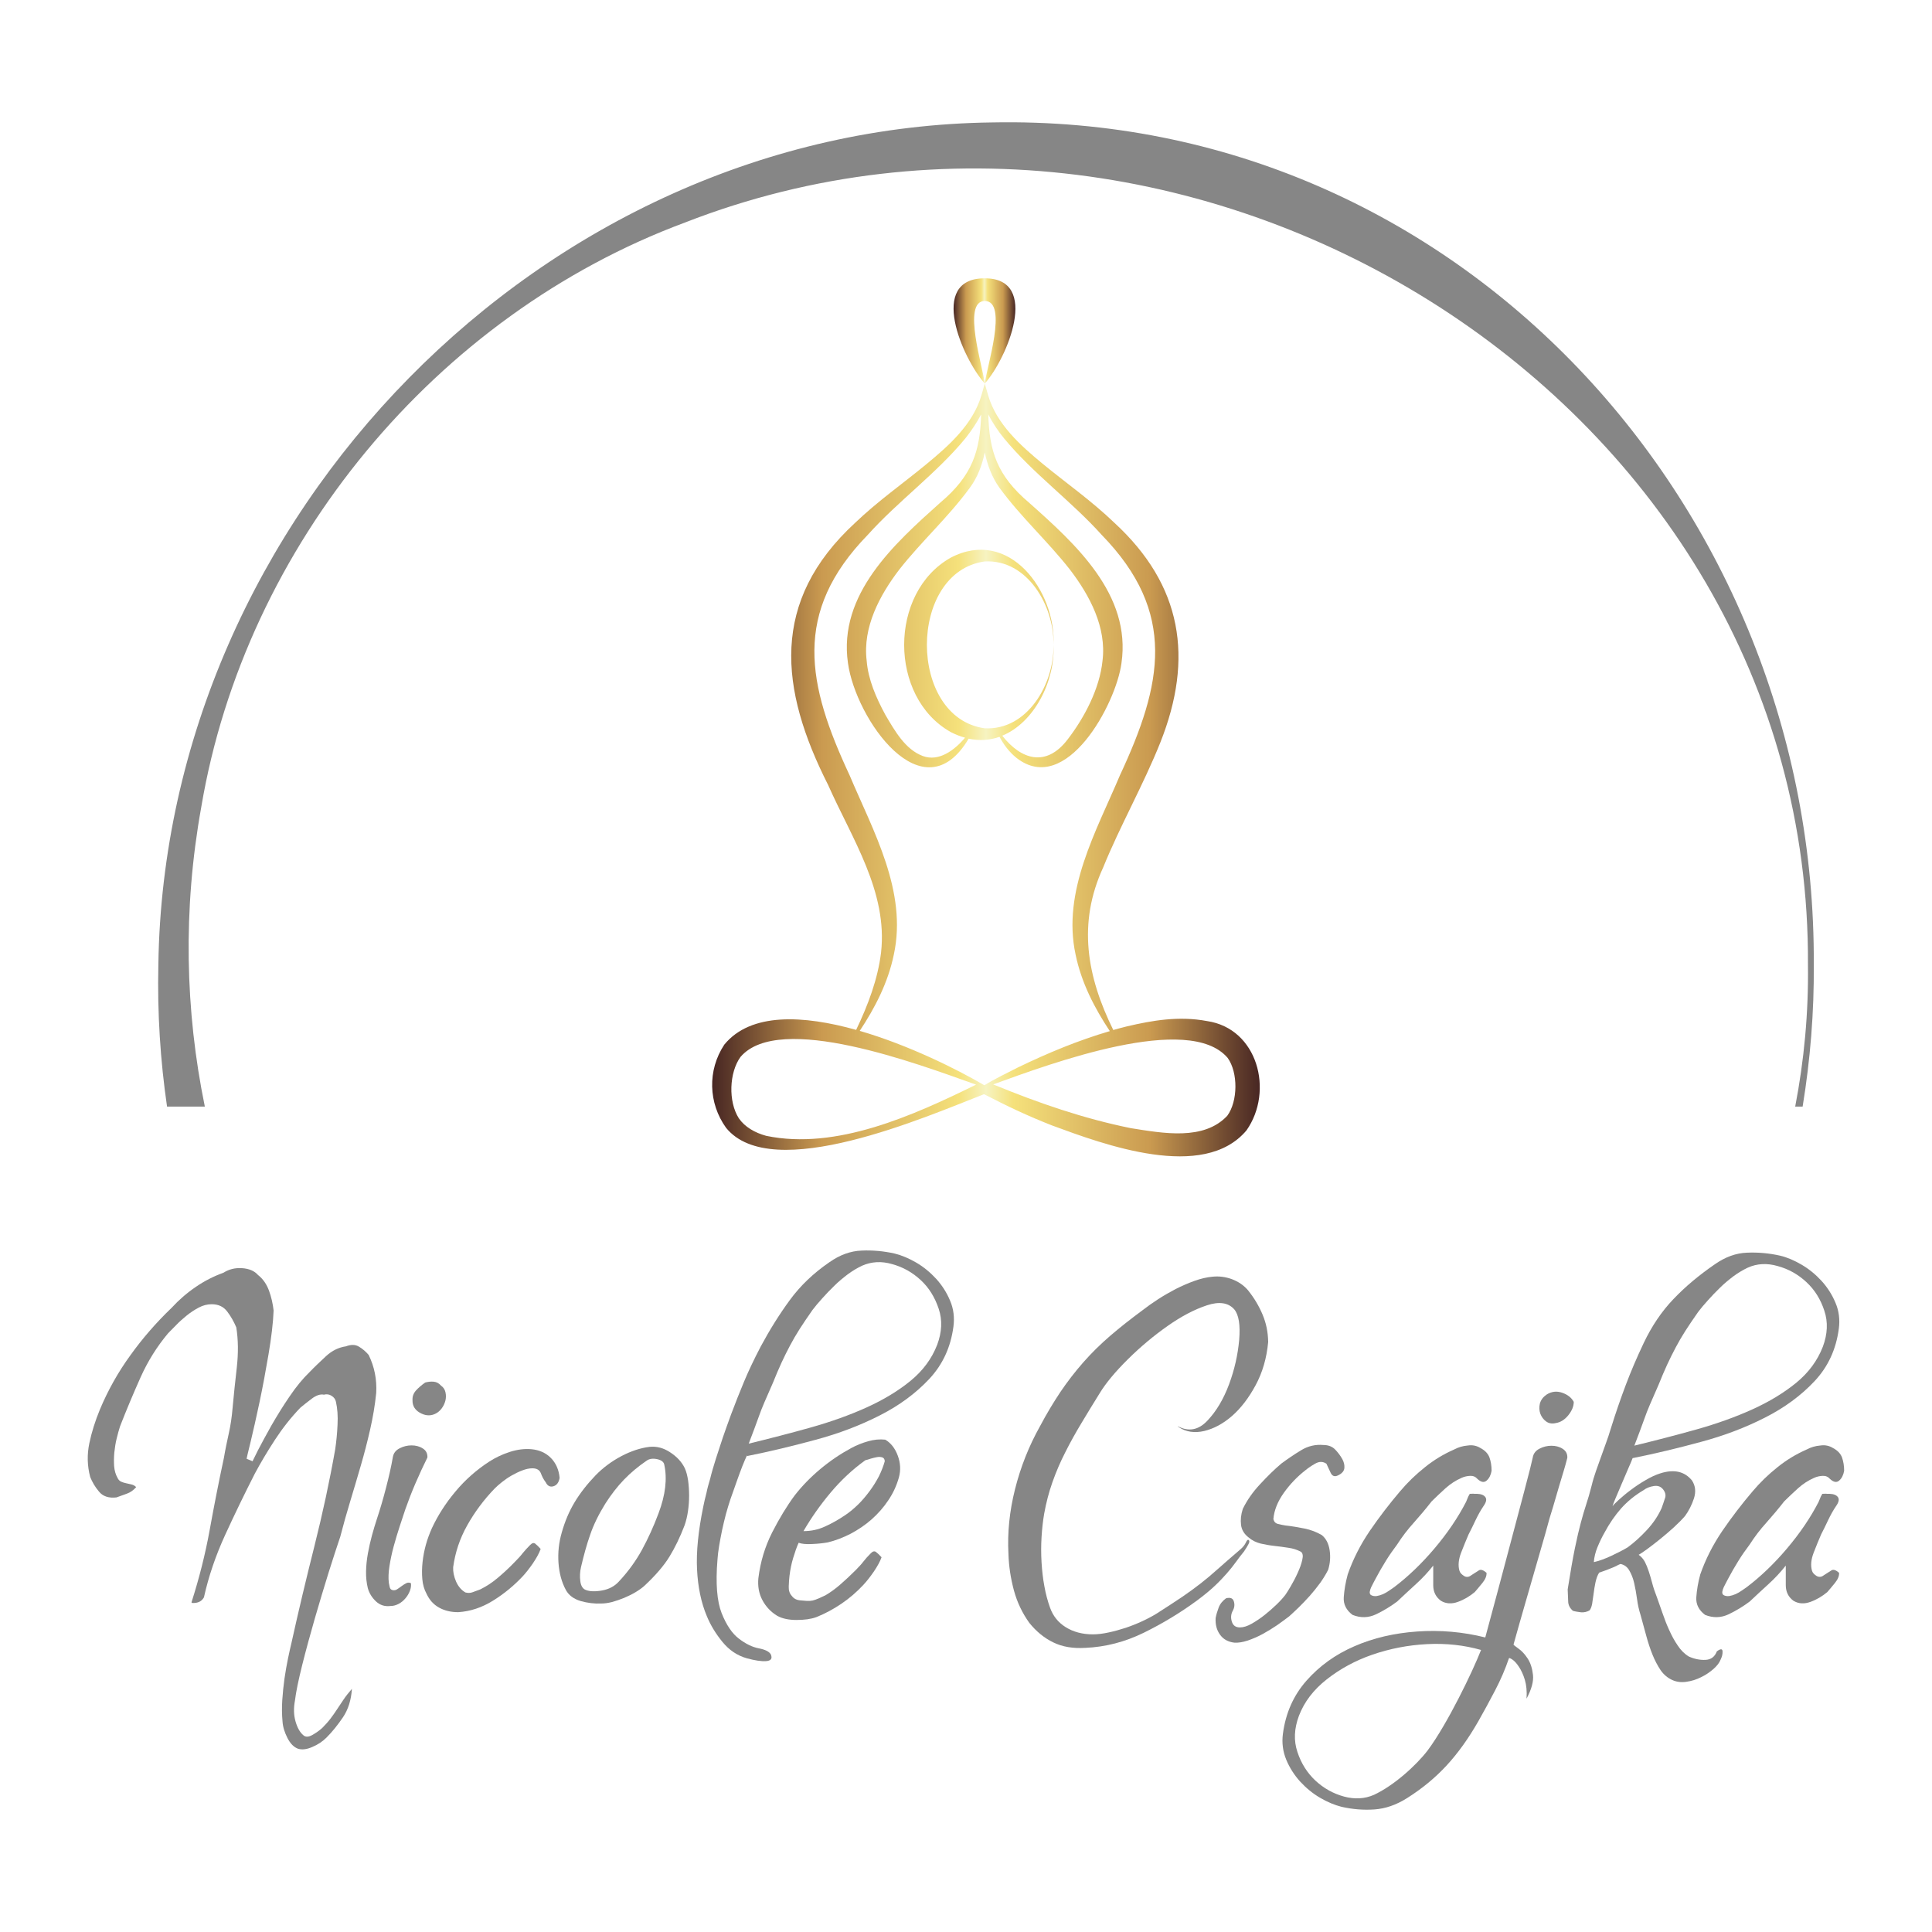
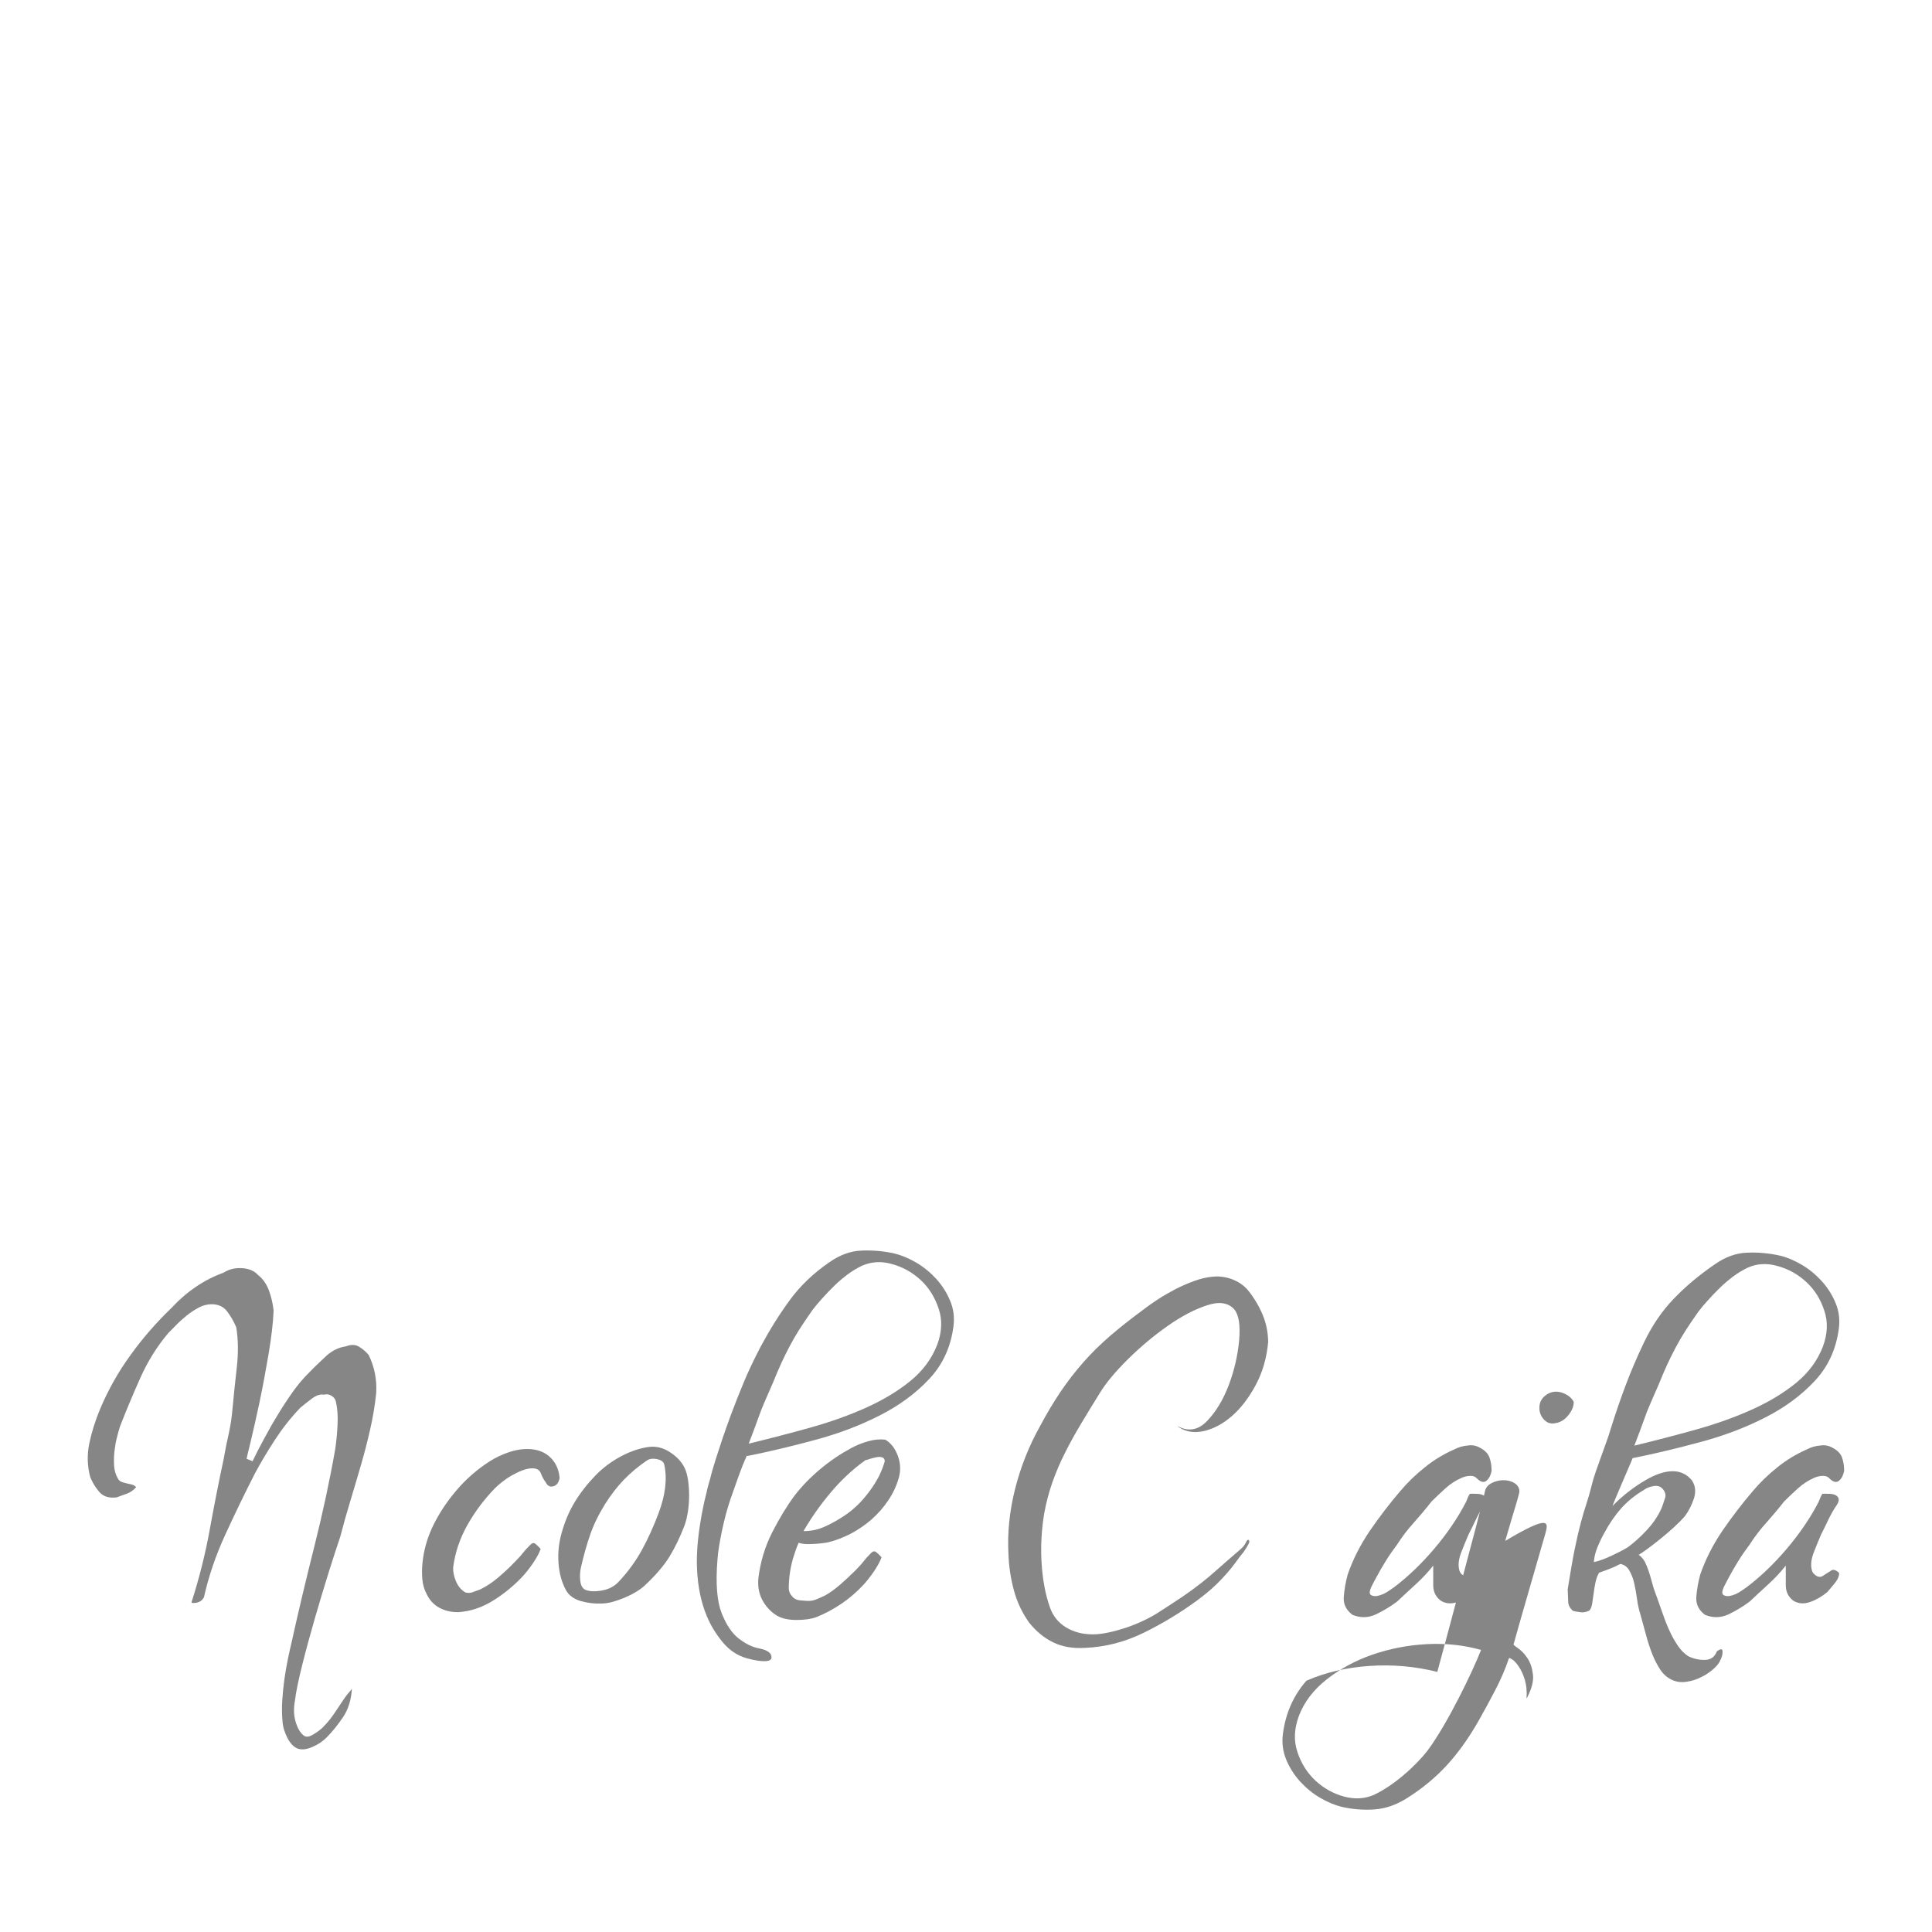
<svg xmlns="http://www.w3.org/2000/svg" version="1.1" id="Ebene_1" x="0px" y="0px" viewBox="0 0 1559.1 1559.1" style="enable-background:new 0 0 1559.1 1559.1;" xml:space="preserve">
  <style type="text/css">
	.st0{fill:#868686;}
	.st1{fill:url(#SVGID_1_);}
	.st2{fill:url(#SVGID_00000090293746761593376100000005203336487741303183_);}
	.st3{fill:url(#SVGID_00000112623523585950994750000016842465339514810815_);}
	.st4{fill:url(#SVGID_00000008106812674896775390000008998415792805216655_);}
	.st5{fill:#585857;}
	.st6{fill:url(#SVGID_00000085929000506045797000000016005088429537701251_);}
	.st7{fill:url(#SVGID_00000115509276229049940550000008054782102592685453_);}
	.st8{fill:url(#SVGID_00000106864911150535611340000010931143053330551743_);}
	.st9{fill:#4B311B;}
	.st10{fill:url(#SVGID_00000173163208472829128340000011892925248905159612_);}
	.st11{fill:url(#SVGID_00000141422514210406990160000013093012095403051150_);}
	.st12{fill:#C5C5C5;}
	.st13{fill:#FFFFFF;}
	.st14{fill:url(#SVGID_00000141426053843634964520000010473146821977963166_);}
	.st15{fill:url(#SVGID_00000115500672261298363530000010628135501053771449_);}
	.st16{fill:#B26D24;}
	.st17{fill:#E1A04C;}
	.st18{fill:url(#SVGID_00000051350513444497585760000007888306986658671256_);}
	.st19{fill:url(#SVGID_00000037675373187239470250000017064644915552072091_);}
	.st20{fill:#386539;}
	.st21{fill:#589959;}
	.st22{fill:url(#SVGID_00000021079925706058362070000008390006689566280090_);}
	.st23{fill:url(#SVGID_00000143607185314991787890000012549231079981015965_);}
	.st24{fill:#2C285B;}
	.st25{fill:#3E4490;}
	.st26{fill:url(#SVGID_00000109724255753678993160000000384895573521943974_);}
	.st27{fill:url(#SVGID_00000016756823605029226430000008026462900013376434_);}
	.st28{fill:#4F3D66;}
	.st29{fill:#7A5C9A;}
	.st30{fill:url(#SVGID_00000136413181628185004310000003872075544229530025_);}
	.st31{fill:url(#SVGID_00000132072553240134228640000005167876127473315488_);}
	.st32{fill:#721D23;}
	.st33{fill:#9A2837;}
</style>
  <g>
    <g>
-       <path class="st0" d="M1448.7,893h6c6.2-37.9,9.3-76.3,9-114.7c1.9-368.3-286.6-686.9-662.9-679.5c-363,4.5-667.8,318.7-673,679.5    c-0.9,39.4,1.6,77.6,7,114.7h30.5c-15.9-77.4-17.8-159-2.9-241.6c35.6-211.5,189.3-397.1,390.3-471.8    c413.5-161.4,908.8,144,906.3,598.8C1459.5,817.5,1455.9,855.8,1448.7,893z" />
-     </g>
+       </g>
    <g>
      <g>
        <linearGradient id="SVGID_1_" gradientUnits="userSpaceOnUse" x1="769.531" y1="267.032" x2="819.413" y2="267.032">
          <stop offset="0" style="stop-color:#472623" />
          <stop offset="0.2" style="stop-color:#CA9A50" />
          <stop offset="0.45" style="stop-color:#F5E17B" />
          <stop offset="0.5" style="stop-color:#F6F3C1" />
          <stop offset="0.55" style="stop-color:#F5E17B" />
          <stop offset="0.8" style="stop-color:#CA9A50" />
          <stop offset="1" style="stop-color:#472623" />
        </linearGradient>
-         <path class="st1" d="M794.7,309.5c1.2-12.1,19.2-66.6,0-66.6C776,242.9,793.5,297.3,794.7,309.5L794.7,309.5z M794.7,309.5     c-18.1-20.3-46.2-84.9,0-84.9C839.8,224.6,812.8,289.2,794.7,309.5L794.7,309.5z" />
      </g>
      <g>
        <linearGradient id="SVGID_00000084495232089304482450000018404397659401419442_" gradientUnits="userSpaceOnUse" x1="574.81" y1="621.353" x2="1016.696" y2="621.353">
          <stop offset="0" style="stop-color:#472623" />
          <stop offset="0.2" style="stop-color:#CA9A50" />
          <stop offset="0.45" style="stop-color:#F5E17B" />
          <stop offset="0.5" style="stop-color:#F6F3C1" />
          <stop offset="0.55" style="stop-color:#F5E17B" />
          <stop offset="0.8" style="stop-color:#CA9A50" />
          <stop offset="1" style="stop-color:#472623" />
        </linearGradient>
-         <path style="fill:url(#SVGID_00000084495232089304482450000018404397659401419442_);" d="M974.1,824c-22.9-4.3-44.3-0.5-64.8,4.3     c-3.7,0.9-7.3,1.9-10.9,2.9c-21.3-43.2-29-86-8.1-131.3c13.6-33.5,32.5-66.7,46.1-100.8c27-68,17.7-126.8-37.2-177.3     c-18.3-17.6-38.6-31.8-57.5-47.3c-18.3-15.1-37.5-32.2-44.3-55.5c0,0-2.7-9.5-2.7-9.5c0,0-2.7,9.5-2.7,9.5     c-6.8,23.3-26,40.4-44.3,55.5c-18.9,15.6-39.2,29.8-57.5,47.3c-68.9,63.4-61.2,134.1-21.9,211.7c19.3,43.5,48.2,86.1,42.7,135.2     c-2.6,21.3-10.4,42.2-20.1,62.4c-42.5-11.9-85-14.2-106.4,11.9c-13.7,20.7-12.9,47.2,1.4,67.1c37.1,45.8,161.8-9.1,208.2-27.1     c18.5,9.6,35.4,17.6,54.8,25.2c42,15.5,122.3,45.3,157,4C1028.2,880.4,1014.9,830,974.1,824z M794.7,365.1     c2.1,10.2,5.8,20.1,11.9,28.6c17.2,23.5,38.9,43.1,56.7,65.8c16.1,21,29.8,46.8,26.4,73.8c-2.3,22.3-14.4,45.6-28.2,63.5     c-17.3,22.6-37.5,16.3-52.7-3.1c25.7-10.6,42.6-43.6,41.4-73.3c0.6,31.3-21,69.3-55.7,67.3c-62-8.7-62-125.9,0-134.6     c34.7-2,56.3,36,55.7,67.3c1.8-43.6-35.8-94.9-82.9-70.4c-50.2,28.1-50.2,112.7,0,140.8c3.9,2,7.7,3.5,11.5,4.5     c-8.6,10.2-21.2,19.6-34.1,14.8c-14.2-5.3-22.6-20.3-30.2-33.2c-7.6-14-13.9-28.6-15.1-43.7c-3.3-27,10.4-52.8,26.5-73.8     c17.8-22.6,39.5-42.2,56.7-65.7C788.9,385.2,792.6,375.3,794.7,365.1z M618.3,916.6c-9.2-2.5-17.3-7.2-22.1-14.2     c-8.6-13.5-7.8-36.8,1.4-49.5c31.3-36.5,143.1,5.7,190.1,22.4C737.2,900.1,674.9,928.4,618.3,916.6z M693.8,831.9     c12.3-18.6,22.8-38.8,27.5-61.5c11.1-51.1-16.7-99.8-35.7-144.8c-34.2-73.3-46.4-131.2,14.7-194c24.2-27,55.3-49.4,78.8-77.9     c4.7-6,9.1-12.4,12.7-19.3c-0.9,29.4-6.9,49.3-33.1,71.3c-37.1,33.2-82.4,73.9-74.4,129.4c6.2,45,60.5,123.2,97.4,61     c8.9,1.9,17.3,1.2,24.9-1.5c3.4,6.4,7.9,12.4,13.8,17.1c40,31.1,80.2-43.5,84.6-76.5c8.1-55.5-37.2-96.3-74.4-129.4     c-26.2-22.1-32.2-41.9-33.1-71.4c3.5,6.9,7.9,13.4,12.7,19.3c23.5,28.5,54.6,50.9,78.8,77.9c61.2,62.8,49,120.7,14.8,194     c-19,45-46.9,93.6-35.8,144.8c4.7,22.8,15.3,43.1,27.6,61.7c-25.6,7.5-50.1,17.7-74.1,29.3c-7.6,3.9-20.1,9.9-27.1,14.4     C772.7,863.1,733.4,843.4,693.8,831.9z M990.4,900.4c-18.9,20.2-51.5,14.2-77.9,10c-38.3-7.8-74.3-20.2-111-35.3     c47.1-17.1,157.9-58.1,189.2-21.4C999.2,865.5,999,888.7,990.4,900.4z" />
      </g>
    </g>
    <g>
      <path class="st0" d="M208.2,1028.9c4.1,3.2,7,7.5,8.9,12.7s3.1,10.6,3.7,16c-0.4,10-1.8,21.7-4.1,35.3    c-2.3,13.6-4.7,26.5-7.3,38.8c-2.6,12.3-5,22.8-7.1,31.6c-2.1,8.7-3.3,13.4-3.3,13.9l4.8,2c0.1-0.3,1.6-3.3,4.4-8.9    c2.9-5.6,6.5-12.2,10.8-19.9c4.4-7.6,9.2-15.5,14.7-23.5c5.4-8,10.8-14.5,16.1-19.6c3.9-4.1,8.4-8.3,13.3-12.9    c4.9-4.5,10.3-7.1,16-7.9c4.2-1.6,7.7-1.5,10.5,0.2c2.9,1.7,5.5,3.9,7.9,6.7c4.7,9.6,6.7,19.8,6.1,30.7c-1,10-2.7,19.8-4.9,29.5    c-2.2,9.7-4.7,19.4-7.5,29c-2.8,9.6-5.6,19.2-8.5,28.7s-5.6,19.1-8.1,28.8c-2.5,7.3-5.6,16.9-9.4,28.9c-3.7,12-7.5,24.4-11.2,37.3    c-3.7,12.9-7.1,25.3-10.1,37.3c-3,12-5,21.6-5.9,28.9c-1.1,5.9-1,11.5,0.5,16.7c1.5,5.2,3.6,8.9,6.4,11.2c1.8,1.5,4.1,1.4,7-0.2    c2.9-1.6,5.6-3.5,8.1-5.7c2.7-2.7,5-5.3,6.8-7.7c1.8-2.4,3.6-4.9,5.2-7.4c1.7-2.5,3.4-5.1,5.2-7.8c1.8-2.7,4.1-5.6,6.8-8.7    c-0.6,9-3,16.7-7.2,22.9c-4.2,6.2-8.6,11.7-13.3,16.4c-3.1,3.1-6.9,5.7-11.5,7.6c-4.5,2-8.3,2.4-11.5,1.4    c-3.3-1.2-6.2-4.1-8.5-8.6c-2.3-4.5-3.7-8.9-4-13.4c-0.5-5.5-0.6-11.2-0.2-17.2c0.4-6,1-11.8,1.8-17.5c0.8-5.7,1.8-11,2.8-16    c1-5,2-9.2,2.8-12.6c5.6-25.4,11.8-51.4,18.5-78c6.7-26.7,12.3-52.7,16.8-78.2c0.9-6.1,1.6-12.8,1.9-19.9    c0.4-7.1-0.1-13.3-1.3-18.6c-0.4-2-1.6-3.6-3.5-4.8c-1.9-1.2-4-1.5-6.2-0.9c-2.9-0.6-6.2,0.5-9.9,3.3c-3.7,2.8-6.7,5.2-9.1,7.2    c-7.5,7.8-14.3,16.4-20.5,25.9c-6.2,9.5-11.6,18.6-16.3,27.4c-8.2,16.1-16.2,32.6-23.9,49.4s-13.4,33.6-17.1,50.3    c-1.4,2.5-3.4,3.9-6.2,4.4c-2.8,0.4-4,0.3-3.8-0.5c6.2-19.4,11.1-38.8,14.6-58.1c3.5-19.3,7.3-38.8,11.5-58.3    c1.2-7.1,2.6-13.7,4-20c1.4-6.3,2.4-13,3-20.2c0.9-10.2,2.1-21.1,3.4-32.7c1.3-11.6,1.2-22.4-0.4-32.4c-2-4.7-4.4-9-7.4-12.9    c-3-3.9-7.1-5.8-12.5-5.8c-3.5,0-7,0.9-10.4,2.7c-3.4,1.8-6.6,3.9-9.7,6.4c-3.1,2.5-5.9,5-8.4,7.6c-2.5,2.6-4.8,4.8-6.6,6.7    c-8.9,10.6-16.4,22.5-22.3,35.7c-5.9,13.2-11.4,26.3-16.5,39.4c-0.9,2.8-1.8,6-2.7,9.7c-0.9,3.6-1.5,7.4-1.9,11.2    c-0.4,3.8-0.4,7.6-0.2,11.2c0.3,3.6,1.2,6.8,2.7,9.4c0.7,1.6,1.7,2.6,3,3.2c1.3,0.6,2.7,1,4.2,1.3c1.5,0.3,3,0.7,4.4,1    c1.4,0.4,2.6,1.1,3.5,2.1c-2.2,2.5-4.7,4.3-7.6,5.3c-2.9,1-5.7,2-8.3,3c-6.2,0.7-10.9-0.8-14.1-4.7c-3.2-3.8-5.5-7.8-7.1-11.8    c-2.4-9-2.6-18.1-0.7-27.2c1.9-9.1,4.8-18.2,8.6-27.4c6.5-15.5,14.7-30.1,24.6-43.7c9.8-13.7,20.9-26.4,33.3-38.3    c5.7-6.2,12.1-11.8,19.3-16.7c7.1-4.9,14.6-8.7,22.4-11.5c4.4-2.8,9.4-4.1,15.1-3.7C201.1,1023.8,205.3,1025.6,208.2,1028.9z" />
-       <path class="st0" d="M344.9,1176.2c-3.2,6.4-6.4,13.4-9.7,21c-3.2,7.5-5.9,14.5-8.1,20.8c-1.4,4.1-2.9,8.7-4.6,13.9    c-1.7,5.2-3.3,10.5-4.8,16c-1.5,5.5-2.6,10.8-3.4,15.9c-0.8,5.1-1,9.7-0.5,13.6c0.2,0.9,0.4,2.1,0.7,3.4c0.3,1.3,1,2.1,2.3,2.4    c1.2,0.3,2.5,0.1,3.7-0.7c1.2-0.8,2.4-1.6,3.7-2.6c1.2-0.9,2.5-1.7,3.7-2.3c1.2-0.6,2.4-0.6,3.7,0c0.3,1.9,0,3.9-0.8,6.1    c-0.8,2.2-2,4.2-3.6,6.1c-1.6,1.9-3.4,3.4-5.5,4.5c-2.1,1.1-4.2,1.7-6.4,1.7c-4.7,0.6-8.6-0.6-11.9-3.7c-3.3-3.1-5.5-6.7-6.6-10.8    c-1-4.2-1.5-8.6-1.4-13.4c0.1-4.8,0.6-9.6,1.5-14.6c0.9-4.9,2-9.8,3.3-14.6c1.3-4.8,2.7-9.3,4.1-13.6c2.5-7.5,4.9-15.7,7.2-24.6    c2.3-8.9,4.2-17.1,5.5-24.7c0.5-3.2,2.3-5.6,5.4-7.2s6.3-2.4,9.7-2.4c3.4,0,6.5,0.8,9.1,2.5C343.8,1170.5,345.1,1173,344.9,1176.2    z M343.1,1115.7c2.2-0.6,4.4-0.9,6.8-0.7c2.3,0.2,4.3,1.2,6,3.2c1.9,1.3,3.1,3.1,3.6,5.4s0.5,4.5-0.1,6.8    c-0.6,2.3-1.6,4.4-3.2,6.5c-1.6,2-3.5,3.5-5.8,4.4c-3.8,1.5-7.7,1-11.7-1.3c-3.9-2.3-5.9-5.6-5.8-9.9c-0.2-3,0.7-5.6,2.7-7.9    C337.6,1120,340.1,1117.8,343.1,1115.7z" />
      <path class="st0" d="M428.9,1169.5c6.4,0.6,11.7,3,15.7,7.1c4,4.1,6.4,9.4,7,16c-0.6,3.7-2.3,6-5,6.8c-2.7,0.8-4.8-0.3-6.2-3.2    c-1.6-2.1-2.9-4.5-3.9-7.2c-1-2.7-3.3-4.1-6.9-4.1c-2.5,0-5.2,0.6-8.1,1.7c-2.9,1.1-5.8,2.5-8.6,4.1c-2.8,1.6-5.4,3.4-7.8,5.3    c-2.4,1.9-4.4,3.7-5.9,5.2c-8.8,9.1-16.2,19.1-22.2,29.8c-6,10.7-9.7,21.9-11.3,33.7c-0.2,3.6,0.6,7.5,2.3,11.5    c1.8,4.1,4.3,7,7.6,8.9c2,0.5,3.9,0.5,5.8-0.2s3.9-1.4,6.2-2.3c4.9-2.4,9.6-5.5,14.1-9.3c4.5-3.8,9.1-8,13.6-12.7    c2.7-2.7,4.9-5.1,6.5-7.2c1.7-2.1,3.7-4.3,6.1-6.7c1.6-1.6,2.9-1.9,4.1-0.9c1.2,0.9,2.6,2.3,4.3,4.2c-1.2,3.4-3.3,7.2-6.2,11.5    c-2.9,4.2-5.7,7.8-8.5,10.8c-7.1,7.5-15,14-23.9,19.5c-8.9,5.5-18.2,8.6-28,9.2c-5.8,0-10.9-1.2-15.4-3.7s-7.8-6.2-10.1-11.2    c-1.9-3.4-3-7.4-3.4-11.8c-0.4-4.5-0.3-9,0.2-13.7c0.5-4.7,1.4-9.4,2.7-14.1c1.3-4.7,3-9.1,4.8-13.2c4.8-10.3,11.1-20.2,19-29.6    c7.9-9.5,17-17.5,27.3-24.2c4.8-3.1,10.2-5.7,16.2-7.7C417.4,1169.7,423.3,1169,428.9,1169.5z" />
      <path class="st0" d="M524.1,1167.6c5.7-0.6,11.3,0.8,16.7,4.4c5.4,3.5,9.4,7.8,11.8,12.8c1.3,2.8,2.1,6.1,2.7,10    c0.5,3.8,0.8,7.9,0.8,12.1c0,4.2-0.3,8.4-0.9,12.5c-0.6,4.2-1.5,7.9-2.7,11.4c-3.7,9.7-7.8,18.1-12.2,25.3    c-4.4,7.2-11,14.9-19.7,23.1c-2.1,2-4.6,3.8-7.6,5.6c-3,1.8-6.1,3.3-9.4,4.7c-3.2,1.3-6.4,2.4-9.6,3.3c-3.2,0.8-6,1.2-8.5,1.2    c-5.7,0.3-11.4-0.4-17-2c-5.6-1.7-9.6-4.7-11.9-9c-3.3-6.1-5.3-13.4-5.9-21.7c-0.6-8.3,0.3-16.6,2.7-24.8    c2.5-8.8,5.9-16.9,10.3-24.2c4.4-7.3,10-14.5,16.8-21.6c6-6.2,13-11.4,20.9-15.6C509.2,1171,516.8,1168.5,524.1,1167.6z     M536,1181.7c-0.5-2.1-2.5-3.5-5.8-4.2c-3.4-0.7-6.2-0.3-8.3,1.2c-6.9,4.7-13,9.8-18.4,15.4c-5.4,5.6-10.4,12.1-15,19.3    c-5.4,8.7-9.5,17.1-12.2,25c-2.8,7.9-5.2,16.7-7.4,26.1c-0.9,3.8-1.1,7.7-0.6,11.5c0.5,3.8,2,6.2,4.5,7.1c3.1,1.2,7.5,1.4,13,0.4    c5.6-1,10.1-3.4,13.5-7.1c7.6-8.1,13.8-16.7,18.7-25.6c4.9-9,9.4-18.8,13.4-29.5C537,1206.5,538.6,1193.3,536,1181.7z" />
      <path class="st0" d="M573.1,1193.3c1.2-5,2.8-10.4,4.7-16.4c1.9-5.9,3.7-11.5,5.5-16.8c1.8-5.2,4-11.4,6.6-18.5    c3.5-9.4,7-18.1,10.4-26.3c3.4-8.2,7.9-17.8,13.6-28.7c7.2-13.4,15-25.9,23.5-37.5s19.1-21.7,31.9-30.5c8.4-5.9,17.1-9.1,26-9.4    c8.9-0.4,17.8,0.4,26.7,2.4c5.6,1.4,11.4,3.8,17.4,7.3c6,3.5,11.3,7.9,16.1,13.1c4.7,5.2,8.5,11.1,11.2,17.6    c2.8,6.5,3.7,13.6,2.7,21c-2.2,16.6-8.7,30.7-19.6,42.3c-10.9,11.6-24.2,21.4-40,29.4c-15.7,8-33,14.6-51.7,19.6    c-18.8,5.1-37.1,9.5-55.1,13.1l-0.2-0.5c-0.9,1.9-2.2,4.8-3.7,8.6c-1.5,3.9-3,7.9-4.4,11.9c-1.5,4.1-3.2,9-5.3,15    c-1.2,3.6-2.4,7.6-3.6,11.9c-1.1,4.3-2.2,8.7-3.1,13c-0.9,4.4-1.7,8.6-2.4,12.8c-0.7,4.2-1.1,7.8-1.3,10.9    c-1.6,19.3-0.4,33.7,3.4,43.3c3.8,9.5,8.4,16.3,13.9,20.5c5.5,4.2,10.8,6.8,16.1,7.8c5.2,1,8.5,2.7,9.7,5c1.3,3.2,0.1,5-3.8,5.3    c-3.9,0.3-9.1-0.5-15.7-2.3c-7.7-2.2-14.2-6.6-19.6-13.2c-5.4-6.6-9.6-13.5-12.6-20.8c-4.6-10.9-7.2-23.5-7.9-37.7    c-0.7-14.2,1-31.2,5.1-51c0.6-3.2,1.5-6.8,2.5-10.7C570.8,1201.2,571.9,1197.3,573.1,1193.3z M695.7,1021.4    c-3.8,1.8-7.7,4.1-11.5,6.9c-3.8,2.9-7.5,5.9-10.9,9.3c-3.4,3.3-6.7,6.7-9.7,10.1c-3.1,3.4-5.7,6.5-7.9,9.4    c-4,5.7-7.5,10.9-10.4,15.4c-2.9,4.6-5.5,9-7.8,13.4c-2.3,4.4-4.6,8.9-6.8,13.7c-2.2,4.8-4.5,10.2-7,16.4    c-2.8,6.3-5.1,11.6-6.9,15.8c-1.8,4.2-3.3,8-4.5,11.5c-1.2,3.4-2.5,6.8-3.7,10.1c-1.2,3.3-2.7,7.1-4.4,11.6    c16.8-4.1,33.5-8.4,49.9-13c16.4-4.6,31.5-10,45.2-16.2c13.7-6.2,25.6-13.4,35.5-21.5c10-8.2,17.1-17.8,21.5-29.1    c3.8-10.2,4.3-19.9,1.2-29.1s-7.8-16.9-14.5-23.1c-6.7-6.2-14.3-10.5-23.1-12.9C711.3,1017.6,703.2,1018.1,695.7,1021.4z" />
      <path class="st0" d="M651,1291.9c1.8,0.1,3.4,0,4.8-0.3c1.3-0.3,3-0.9,5.1-1.8c2-0.9,3.8-1.7,5.2-2.4c4.1-2.4,8.1-5.3,12.1-8.8    c4-3.5,8-7.2,12.1-11.3c2.7-2.7,4.9-5.1,6.5-7.2c1.6-2.1,3.6-4.3,6-6.7c1.6-1.6,3-1.9,4.2-0.9c1.2,0.9,2.7,2.3,4.4,4.2    c-1.2,3.4-3.3,7.2-6.2,11.5c-2.9,4.2-5.7,7.8-8.5,10.8c-5.3,5.7-11.2,10.8-17.7,15.2c-6.5,4.4-13.2,8-20.2,10.8    c-4.4,1.6-9.7,2.3-16,2.3c-6.3,0-11.5-1.1-15.5-3.3c-5.3-3.2-9.3-7.5-12.1-12.8c-2.8-5.3-3.8-11.2-3.2-17.6    c1.6-13.1,5.3-25.4,11.1-36.9c5.9-11.5,11.9-21.4,18.2-29.9c5.9-7.6,12.8-14.7,20.7-21.3c7.9-6.6,16.2-12.2,24.9-16.9    c4.2-2.3,8.7-4.1,13.6-5.5c4.9-1.4,9.5-1.8,13.9-1.3c4.6,2.7,7.9,7,10.1,12.9c2.2,5.9,2.5,11.8,0.9,17.6    c-1.9,6.7-4.7,12.8-8.6,18.5c-3.8,5.7-8.3,10.8-13.5,15.4c-5.1,4.5-10.8,8.3-16.8,11.5c-6.1,3.1-12.2,5.5-18.5,7    c-3.4,0.6-7.6,1.1-12.5,1.3c-4.9,0.3-8.6-0.1-11-1c-1.6,3.5-3,7.6-4.4,12.2c-1.4,4.6-2.4,9.5-3,14.6c-0.3,2.6-0.5,5.5-0.6,8.6    c-0.1,3.1,0.7,5.6,2.5,7.5c1.6,2.2,3.9,3.4,7.1,3.6C649.2,1291.8,650.9,1291.9,651,1291.9z M714,1179.2c-0.1-1.7-0.8-2.7-2-3.1    s-2.7-0.5-4.3-0.2c-1.6,0.3-3.3,0.7-5,1.2c-1.7,0.6-3.2,1-4.4,1.3c-10.3,7.4-19.6,16.1-28,26.1c-8.4,10-15.7,20.4-21.9,31.1    c6.1,0,11.9-1.2,17.3-3.7c5.4-2.4,10.9-5.5,16.5-9.3c3.3-2.2,6.7-5,10.1-8.3s6.5-7,9.4-10.9c2.9-3.9,5.4-7.9,7.6-12.1    C711.3,1187.2,712.9,1183.1,714,1179.2z" />
      <path class="st0" d="M978.3,1030.3c5.4-0.6,10.7,0.1,15.9,2c5.2,2,9.5,4.9,12.9,8.9c5,6.2,8.9,12.8,11.8,19.7    c2.9,6.9,4.4,14.3,4.5,22.1c-1.2,13-4.6,24.6-10.1,34.8c-5.5,10.2-11.8,18.5-19,24.8c-7.2,6.3-14.7,10.3-22.5,12.2    c-7.8,1.8-14.6,0.8-20.4-3c-0.5-0.2-0.8-0.5-0.8-0.8c8.7,4.6,16.7,3,23.8-4.6c7.2-7.6,13-17.4,17.4-29.2    c4.4-11.8,7.1-23.8,8.2-35.9c1-12.1-0.3-20.3-4-24.7c-4.8-5.4-12.2-6.5-22.1-3.2c-10,3.3-20.5,8.8-31.6,16.6    c-11.1,7.8-21.8,16.7-32,26.8c-10.2,10.1-17.8,19.2-22.8,27.4c-5.2,8.4-10.2,16.5-14.9,24.4c-4.7,7.8-9.1,15.7-13,23.5    c-4,7.8-7.4,15.8-10.3,24c-2.9,8.2-5.1,16.7-6.7,25.6c-1,5.9-1.7,12.2-2.1,18.9c-0.4,6.7-0.4,13.3,0,20c0.4,6.7,1.1,13.2,2.3,19.5    c1.1,6.3,2.7,12,4.5,17.1c2.4,6.8,6.6,12.1,12.7,15.9c6.1,3.8,13.4,5.8,21.9,5.8c3.7,0,8-0.5,12.6-1.5c4.7-1,9.4-2.3,14-3.8    c4.7-1.6,9.2-3.4,13.5-5.4c4.3-2,8.2-4.1,11.6-6.2c8.6-5.5,15.6-10.1,20.8-13.6c5.2-3.6,10.1-7.1,14.4-10.5    c4.4-3.4,8.9-7.2,13.6-11.4c4.7-4.2,10.9-9.6,18.6-16.2c2.1-1.8,3.5-3.6,4.4-5.5c0.8-1.9,1.6-2.5,2.3-2c0.7,0.6,0.7,1.7-0.2,3.3    c-0.8,1.6-2,3.5-3.6,5.9c-2.4,2.9-4.6,5.8-6.6,8.6c-2,2.8-4.4,5.8-7.1,8.9c-2.7,3.1-5.9,6.5-9.7,10.1c-3.8,3.6-8.6,7.6-14.4,11.9    c-13.6,10-28,18.7-43.1,26.1c-15.1,7.4-30.8,11.5-47.1,12.2c-10,0.6-18.6-0.8-25.9-4.4c-7.3-3.5-13.7-8.8-19.3-15.7    c-5.7-7.9-9.9-16.7-12.5-26.3c-2.6-9.7-4.1-19.5-4.4-29.5c-0.9-16.8,0.8-34.2,5.3-52.1c4.5-17.9,11.2-34.9,20.3-51.1    c5.3-10,10.8-19.1,16.4-27.5c5.7-8.4,11.8-16.3,18.4-23.8c6.6-7.5,13.8-14.6,21.7-21.4c7.9-6.8,16.7-13.7,26.3-20.8    c3.6-2.8,7.7-5.7,12.3-8.7c4.6-3,9.4-5.7,14.3-8.3c5-2.5,10-4.7,15-6.5C969.1,1031.8,973.9,1030.7,978.3,1030.3z" />
-       <path class="st0" d="M1068,1166.1c3.9,0,7.1,1.2,9.5,3.7c2.4,2.5,4.3,5.1,5.8,7.8c1.2,2.3,1.8,4.6,1.6,7s-1.8,4.4-4.9,5.9    c-2.8,1.5-4.9,0.8-6.2-2c-1.3-2.8-2.4-5.2-3.4-7.3c-2.8-1.9-5.8-1.9-9-0.1c-3.2,1.8-5.9,3.7-8.1,5.5c-6.4,5-12.2,11-17.2,18    c-5,7-7.9,14.1-8.5,21.3c0.5,2.1,1.7,3.4,3.7,3.9c1.9,0.5,3.9,0.9,5.8,1.2c5.4,0.6,10.6,1.5,15.6,2.5c5,1,9.7,2.8,14,5.3    c3.4,2.8,5.5,6.9,6.3,12.2c0.8,5.4,0.4,10.6-1.2,15.8c-1.6,3.2-3.7,6.7-6.3,10.4c-2.7,3.7-5.5,7.2-8.6,10.7    c-3.1,3.4-6.1,6.6-9,9.4c-3,2.9-5.5,5.2-7.6,7.1c-2.8,2.2-6.1,4.5-9.7,7.1c-3.7,2.5-7.6,4.9-11.6,7.1c-4,2.2-8.1,3.9-12.1,5.3    c-4,1.3-7.6,1.9-10.8,1.7c-5.1-0.6-9-2.8-11.6-6.5c-2.7-3.7-3.8-8.2-3.5-13.4c0.5-2.6,1.3-5.4,2.4-8.3c1.1-3,3.1-5.5,6-7.6    c3.4-0.9,5.5-0.1,6.3,2.5s0.5,5.1-0.9,7.6c-1.5,2.8-1.7,5.7-0.7,8.8c1,3.1,3.1,4.6,6.5,4.6c2.8,0,6-1,9.5-3c3.5-2,7-4.3,10.5-7.1    c3.5-2.8,6.7-5.6,9.7-8.5c3-2.9,5.3-5.5,6.9-7.6c0.9-1.2,2.4-3.6,4.4-7c2-3.4,3.9-7,5.6-10.8c1.7-3.7,3-7.2,3.7-10.5    c0.8-3.3,0.4-5.4-1-6.5c-3.1-1.7-6.6-2.8-10.4-3.3c-3.8-0.6-7.6-1.1-11.3-1.5c-3.7-0.4-7.4-1.1-11-1.9c-3.6-0.9-6.8-2.5-9.6-4.9    c-3.5-2.7-5.6-6.1-6.1-10.1c-0.5-4-0.1-8.3,1.4-12.9c3.4-7,8-13.6,13.9-19.9c5.8-6.3,11.6-12,17.3-16.8c5-3.7,10.3-7.3,15.9-10.7    S1061.7,1165.5,1068,1166.1z" />
      <path class="st0" d="M1194.8,1168.6c3.6,1.9,6,4.4,7.2,7.6c1.1,3.2,1.7,6.7,1.7,10.7c-0.6,3.4-1.9,6.1-4,7.9    c-2,1.8-4.5,1.4-7.4-1.3c-1.6-1.8-3.5-2.6-5.9-2.5s-4.7,0.6-6.9,1.6c-4.8,2.1-9.1,4.9-13.1,8.5c-4,3.6-7.6,7.1-11.1,10.5    c-4.6,5.9-9.4,11.6-14.3,17.1c-5,5.5-9.5,11.4-13.6,17.8c-3.1,4.1-6.2,8.5-9.1,13.2c-3,4.8-5.6,9.4-8,13.9c-0.4,0.8-1,1.9-1.7,3.2    c-0.7,1.3-1.4,2.6-2,3.9c-0.6,1.3-1,2.5-1.2,3.7c-0.2,1.1,0.1,2,0.8,2.7c1.3,0.8,2.9,1.1,4.7,0.9c1.8-0.3,3.5-0.8,5.3-1.6    c1.8-0.8,3.4-1.8,5-2.9c1.6-1.1,2.9-2,3.9-2.7c11.2-8.5,22.1-18.9,32.5-31.2c10.4-12.3,18.9-24.8,25.5-37.6    c0.4-0.9,0.8-1.8,1.1-2.7c0.3-0.9,0.9-2.2,1.9-3.8c1.6-0.1,2.5-0.1,2.8-0.1c0.3,0.1,1.3,0.1,3.1,0.1c3.2,0.1,5.5,1,6.7,2.7    c1.2,1.7,0.7,4.1-1.6,7.3c-2.3,3.4-4.4,7.2-6.4,11.4c-2,4.2-3.8,8-5.6,11.4c-1.9,4.4-3.9,9.3-6,14.7c-2.1,5.5-2.6,10.4-1.3,14.7    c0.5,1.6,1.8,2.9,3.7,4.1s3.9,0.9,5.8-0.6c2.6-1.6,4.6-2.9,6.1-3.9c1.5-1,3.5-0.4,6.2,1.9c0.2,2.5-0.9,5.2-3.3,8.2    c-2.4,3-4.5,5.4-6.2,7.4c-4.1,3.4-8.6,6.1-13.6,7.9s-9.6,1.6-13.7-0.9c-4.2-3.1-6.2-7.3-6.2-12.6c0-5.2,0-10.5,0-15.8    c-4.1,5.2-8.7,10.2-14,15c-5.3,4.8-10.3,9.5-15.1,14c-5.2,3.9-10.9,7.4-17,10.3c-6.1,2.9-12.5,3.1-19,0.5    c-5.1-3.8-7.5-8.6-7.1-14.3c0.4-5.7,1.4-11.8,3.2-18.4c4.3-12.3,10.2-23.9,17.8-35.1c7.6-11.1,15.8-21.8,24.5-32    c5.9-7,12.5-13.4,19.9-19.3c7.3-5.9,15.1-10.6,23.5-14.3c3.5-1.9,7.3-3,11.2-3.3C1188.3,1165.9,1191.8,1166.7,1194.8,1168.6z" />
-       <path class="st0" d="M1247.1,1237.5c-2.5,8.7-5.3,18.3-8.3,28.8c-3,10.4-5.8,20.2-8.4,29.1s-5.6,19.6-9,31.7c0,0.3,1.3,1.4,4,3.3    c2.7,1.9,5.1,4.5,7.4,8c2.3,3.5,3.7,7.9,4.3,13.2c0.6,5.3-1.2,11.7-5.2,19.2c0.4-5.9-0.1-11-1.4-15.3s-3-7.8-4.8-10.5    s-3.6-4.7-5.3-5.8c-1.7-1.1-2.5-1.4-2.7-1c-3,8.8-6.7,17.4-11.1,25.8s-8.9,16.8-13.7,25.2c-7.8,13.6-16.2,25.4-25.3,35.3    c-9.1,9.9-19.8,18.8-32.2,26.6c-8.7,5.5-17.5,8.5-26.3,9.1c-8.8,0.6-17.6-0.1-26.4-2.1c-5.6-1.4-11.4-3.8-17.4-7.3    c-6-3.5-11.3-7.9-16.1-13.1c-4.7-5.2-8.5-11.1-11.2-17.6c-2.7-6.5-3.7-13.6-2.7-21c2.2-16.6,8.5-30.9,19-42.8    c10.5-11.9,23.4-21.2,38.7-27.8c15.3-6.7,32.2-10.6,50.7-11.9c18.5-1.3,36.8,0.3,54.9,4.8c7.5-27.8,13.6-50.5,18.2-68    c4.7-17.5,9-33.9,13.1-49.4c4.1-15.5,6.4-24.7,7-27.7c0.5-3.2,2.3-5.6,5.4-7.2c3.1-1.6,6.3-2.4,9.7-2.4s6.5,0.8,9.1,2.5    c2.6,1.7,3.9,4.1,3.7,7.3c-0.9,3.6-1.9,7.2-3,10.8c-1.1,3.6-2.3,7.7-3.7,12.3s-2.9,10-4.7,16.1    C1251.5,1221.5,1249.4,1228.8,1247.1,1237.5z M1108.8,1448.4c3.8-1.8,7.9-4.1,12-6.9c4.2-2.8,8.2-5.9,12.1-9.2    c3.9-3.3,7.5-6.7,10.8-10.1c3.3-3.4,6.1-6.6,8.3-9.5c4.2-5.6,8.4-12.2,12.8-19.7c4.4-7.5,8.5-15.1,12.4-22.7    c3.9-7.6,7.4-14.8,10.6-21.7c3.2-6.9,5.6-12.6,7.4-17.1c-13.7-3.9-28.3-5.5-43.7-4.7c-15.4,0.8-30.1,3.7-44,8.5    c-13.9,4.8-26.1,11.5-36.8,19.9c-10.7,8.4-18.2,18.2-22.5,29.5c-3.8,10.2-4.3,19.9-1.2,29.1c3,9.2,7.9,16.9,14.5,23.1    c6.7,6.2,14.3,10.5,23.1,12.9C1093.2,1452.1,1101.3,1451.7,1108.8,1448.4z M1248.1,1125.4c3.9-2.5,8.1-3,12.5-1.5    c4.4,1.5,7.6,4,9.4,7.4c0,3.6-1.5,7.2-4.4,10.8s-6.3,5.7-10.1,6.3c-3,0.7-5.6,0.3-7.8-1.3c-2.2-1.6-3.7-3.7-4.7-6.3    c-0.9-2.6-1-5.4-0.3-8.3C1243.6,1129.6,1245.3,1127.3,1248.1,1125.4z" />
+       <path class="st0" d="M1247.1,1237.5c-2.5,8.7-5.3,18.3-8.3,28.8c-3,10.4-5.8,20.2-8.4,29.1s-5.6,19.6-9,31.7c0,0.3,1.3,1.4,4,3.3    c2.7,1.9,5.1,4.5,7.4,8c2.3,3.5,3.7,7.9,4.3,13.2c0.6,5.3-1.2,11.7-5.2,19.2c0.4-5.9-0.1-11-1.4-15.3s-3-7.8-4.8-10.5    s-3.6-4.7-5.3-5.8c-1.7-1.1-2.5-1.4-2.7-1c-3,8.8-6.7,17.4-11.1,25.8s-8.9,16.8-13.7,25.2c-7.8,13.6-16.2,25.4-25.3,35.3    c-9.1,9.9-19.8,18.8-32.2,26.6c-8.7,5.5-17.5,8.5-26.3,9.1c-8.8,0.6-17.6-0.1-26.4-2.1c-5.6-1.4-11.4-3.8-17.4-7.3    c-6-3.5-11.3-7.9-16.1-13.1c-4.7-5.2-8.5-11.1-11.2-17.6c-2.7-6.5-3.7-13.6-2.7-21c2.2-16.6,8.5-30.9,19-42.8    c15.3-6.7,32.2-10.6,50.7-11.9c18.5-1.3,36.8,0.3,54.9,4.8c7.5-27.8,13.6-50.5,18.2-68    c4.7-17.5,9-33.9,13.1-49.4c4.1-15.5,6.4-24.7,7-27.7c0.5-3.2,2.3-5.6,5.4-7.2c3.1-1.6,6.3-2.4,9.7-2.4s6.5,0.8,9.1,2.5    c2.6,1.7,3.9,4.1,3.7,7.3c-0.9,3.6-1.9,7.2-3,10.8c-1.1,3.6-2.3,7.7-3.7,12.3s-2.9,10-4.7,16.1    C1251.5,1221.5,1249.4,1228.8,1247.1,1237.5z M1108.8,1448.4c3.8-1.8,7.9-4.1,12-6.9c4.2-2.8,8.2-5.9,12.1-9.2    c3.9-3.3,7.5-6.7,10.8-10.1c3.3-3.4,6.1-6.6,8.3-9.5c4.2-5.6,8.4-12.2,12.8-19.7c4.4-7.5,8.5-15.1,12.4-22.7    c3.9-7.6,7.4-14.8,10.6-21.7c3.2-6.9,5.6-12.6,7.4-17.1c-13.7-3.9-28.3-5.5-43.7-4.7c-15.4,0.8-30.1,3.7-44,8.5    c-13.9,4.8-26.1,11.5-36.8,19.9c-10.7,8.4-18.2,18.2-22.5,29.5c-3.8,10.2-4.3,19.9-1.2,29.1c3,9.2,7.9,16.9,14.5,23.1    c6.7,6.2,14.3,10.5,23.1,12.9C1093.2,1452.1,1101.3,1451.7,1108.8,1448.4z M1248.1,1125.4c3.9-2.5,8.1-3,12.5-1.5    c4.4,1.5,7.6,4,9.4,7.4c0,3.6-1.5,7.2-4.4,10.8s-6.3,5.7-10.1,6.3c-3,0.7-5.6,0.3-7.8-1.3c-2.2-1.6-3.7-3.7-4.7-6.3    c-0.9-2.6-1-5.4-0.3-8.3C1243.6,1129.6,1245.3,1127.3,1248.1,1125.4z" />
      <path class="st0" d="M1307.7,1262.1c-1.5,0.6-2.6,1.1-3.3,1.6c-0.8,0.4-1.7,0.8-2.7,1.2c-1,0.4-2.3,0.9-4,1.6s-4,1.5-7.2,2.6    c-1.4,2.2-2.3,4.8-3,8s-1.1,6.2-1.5,9.2c-0.4,3-0.8,5.7-1.2,8.2c-0.5,2.4-1.2,4.1-2.1,5.1c-2.2,1.2-4.4,1.7-6.8,1.5    c-2.3-0.3-4.6-0.6-6.6-1.2c-2.5-2.2-3.8-4.8-3.8-7.7c-0.1-3-0.2-6.2-0.4-9.6c2.2-13.8,4.1-24.9,5.8-33.1    c1.7-8.3,3.3-15.1,4.8-20.7c1.5-5.5,2.9-10.4,4.3-14.6c1.4-4.2,2.9-9.3,4.4-15.2c1-4.2,2.2-8,3.4-11.5c1.2-3.5,2.5-7.1,3.8-10.7    c1.3-3.6,2.7-7.4,4.1-11.4c1.5-4,3-8.5,4.5-13.5c3.7-11.9,7.7-23.4,11.8-34.3c4.1-10.9,8.9-22.1,14.4-33.7    c6.5-13.7,14.5-25.6,24-35.5c9.5-10,20.6-19.3,33.4-28.1c8.4-5.9,17.1-9.1,26-9.4c8.9-0.4,17.8,0.4,26.7,2.4    c5.6,1.3,11.4,3.8,17.4,7.3c6,3.5,11.3,7.9,16.1,13.1c4.7,5.2,8.5,11.1,11.2,17.6c2.8,6.5,3.7,13.6,2.7,21    c-2.2,16.6-8.7,30.7-19.6,42.3c-10.9,11.6-24.2,21.4-40,29.4c-15.7,8-33,14.6-51.7,19.6c-18.8,5.1-37.1,9.5-55.1,13.1    c-0.5,1.4-1.6,4.1-3.4,8.1c-1.7,4.1-3.5,8.3-5.4,12.6c-1.9,4.4-3.6,8.4-5.1,12c-1.5,3.6-2.3,5.7-2.3,6.1c0.7-1,2.4-2.8,5.1-5.2    c2.7-2.4,5.8-5.1,9.6-7.9c3.7-2.8,7.7-5.5,11.9-7.9c4.2-2.5,8.3-4.4,12.2-5.6c10.9-3.4,19.3-1.5,25.3,5.8    c2.8,4.3,3.3,9.1,1.6,14.5c-1.8,5.4-4.2,10.1-7.2,14.2c-2.5,2.9-5.6,6-9.2,9.3c-3.6,3.3-7.3,6.4-11,9.4c-3.7,3-7.1,5.6-10.2,7.9    c-3.1,2.3-5.5,3.8-7,4.7c2.2,1.6,3.8,3.5,5,5.7c1.1,2.2,2.2,4.8,3.1,7.6c0.9,2.8,1.9,6,2.8,9.5c0.9,3.5,2.2,7.4,3.9,11.7    c1.3,3.7,2.8,7.9,4.4,12.5c1.6,4.6,3.3,9.2,5.4,13.7c2,4.5,4.3,8.7,6.9,12.5c2.5,3.8,5.5,6.8,9,8.9c4.5,2,8.9,2.9,13.4,2.7    c4.5-0.2,7.5-2.5,9.2-6.9c3-2.2,4.5-2.2,4.6,0.1c0.1,2.2-0.5,4.4-1.6,6.6c-0.9,2.5-2.9,5-5.8,7.6c-2.9,2.5-6.2,4.8-10,6.6    c-3.7,1.9-7.7,3.1-11.9,3.7c-4.2,0.6-7.9,0.1-11.4-1.5c-3.7-1.7-6.8-4.3-9.3-7.9c-2.4-3.6-4.6-7.7-6.5-12.4    c-1.9-4.7-3.6-9.8-5.1-15.4c-1.5-5.6-3-11.1-4.6-16.8c-1.2-3.8-2.2-8-2.8-12.6c-0.6-4.6-1.4-8.9-2.3-12.9c-0.9-4.1-2.3-7.5-4-10.4    C1313.2,1264.5,1310.8,1262.7,1307.7,1262.1z M1342.3,1202.2c-1.8-2.5-4.3-3.5-7.6-3c-3.3,0.5-6.1,1.6-8.3,3.3    c-7.1,4.2-13.1,9.1-18.2,14.8c-5,5.7-9.4,12.1-13.2,19.2c-2.2,3.8-4.1,7.8-5.8,11.9c-1.7,4.1-2.7,8.2-3,12.2c4.2-0.9,8.8-2.6,14-5    c5.1-2.4,9.6-4.7,13.3-6.9c5.3-3.9,10.5-8.6,15.5-14c5-5.4,9-11.2,11.9-17.7c0.9-2.5,1.8-5,2.6-7.6    C1344.5,1207.1,1344.1,1204.6,1342.3,1202.2z M1410.4,1023c-3.8,1.8-7.7,4.1-11.5,6.9c-3.8,2.9-7.5,5.9-10.9,9.3    c-3.4,3.3-6.7,6.7-9.7,10.1c-3.1,3.4-5.7,6.5-7.9,9.4c-4,5.7-7.5,10.9-10.4,15.4c-2.9,4.6-5.5,9-7.8,13.4    c-2.3,4.4-4.6,8.9-6.8,13.7c-2.2,4.8-4.5,10.2-7,16.4c-2.8,6.3-5.1,11.6-6.9,15.8c-1.8,4.2-3.3,8-4.5,11.5    c-1.2,3.4-2.5,6.8-3.7,10.1c-1.2,3.3-2.7,7.1-4.4,11.6c16.8-4.1,33.5-8.4,49.9-13c16.4-4.6,31.5-10,45.2-16.2    c13.7-6.2,25.6-13.4,35.5-21.5c10-8.2,17.1-17.8,21.5-29.1c3.8-10.2,4.3-19.9,1.2-29.1c-3-9.2-7.8-16.9-14.5-23.1    c-6.7-6.2-14.3-10.5-23.1-12.9C1426,1019.2,1417.9,1019.6,1410.4,1023z" />
      <path class="st0" d="M1479.3,1168.6c3.6,1.9,6,4.4,7.2,7.6c1.1,3.2,1.7,6.7,1.7,10.7c-0.6,3.4-1.9,6.1-4,7.9    c-2,1.8-4.5,1.4-7.4-1.3c-1.6-1.8-3.5-2.6-5.9-2.5c-2.4,0.1-4.7,0.6-6.9,1.6c-4.8,2.1-9.1,4.9-13.1,8.5c-4,3.6-7.6,7.1-11.1,10.5    c-4.6,5.9-9.4,11.6-14.3,17.1c-5,5.5-9.5,11.4-13.6,17.8c-3.1,4.1-6.2,8.5-9.1,13.2c-3,4.8-5.6,9.4-8,13.9c-0.4,0.8-1,1.9-1.7,3.2    c-0.7,1.3-1.4,2.6-2,3.9c-0.6,1.3-1,2.5-1.2,3.7c-0.2,1.1,0.1,2,0.8,2.7c1.3,0.8,2.9,1.1,4.7,0.9c1.8-0.3,3.5-0.8,5.3-1.6    c1.8-0.8,3.4-1.8,5-2.9c1.6-1.1,2.9-2,3.9-2.7c11.2-8.5,22.1-18.9,32.5-31.2c10.4-12.3,18.9-24.8,25.5-37.6    c0.4-0.9,0.8-1.8,1.1-2.7c0.3-0.9,0.9-2.2,1.9-3.8c1.6-0.1,2.5-0.1,2.8-0.1c0.3,0.1,1.3,0.1,3.1,0.1c3.2,0.1,5.5,1,6.7,2.7    c1.2,1.7,0.7,4.1-1.6,7.3c-2.3,3.4-4.4,7.2-6.4,11.4c-2,4.2-3.8,8-5.6,11.4c-1.9,4.4-3.9,9.3-6,14.7c-2.1,5.5-2.6,10.4-1.3,14.7    c0.5,1.6,1.8,2.9,3.7,4.1c2,1.1,3.9,0.9,5.8-0.6c2.6-1.6,4.6-2.9,6.1-3.9c1.5-1,3.5-0.4,6.2,1.9c0.2,2.5-0.9,5.2-3.3,8.2    c-2.4,3-4.5,5.4-6.2,7.4c-4.1,3.4-8.6,6.1-13.6,7.9s-9.6,1.6-13.7-0.9c-4.2-3.1-6.2-7.3-6.2-12.6c0-5.2,0-10.5,0-15.8    c-4.1,5.2-8.7,10.2-14,15c-5.3,4.8-10.3,9.5-15.1,14c-5.2,3.9-10.9,7.4-17,10.3c-6.1,2.9-12.5,3.1-19,0.5    c-5.1-3.8-7.5-8.6-7.1-14.3c0.4-5.7,1.4-11.8,3.2-18.4c4.3-12.3,10.2-23.9,17.8-35.1c7.6-11.1,15.8-21.8,24.5-32    c5.9-7,12.5-13.4,19.9-19.3c7.3-5.9,15.1-10.6,23.5-14.3c3.5-1.9,7.3-3,11.2-3.3C1472.8,1165.9,1476.3,1166.7,1479.3,1168.6z" />
    </g>
  </g>
</svg>